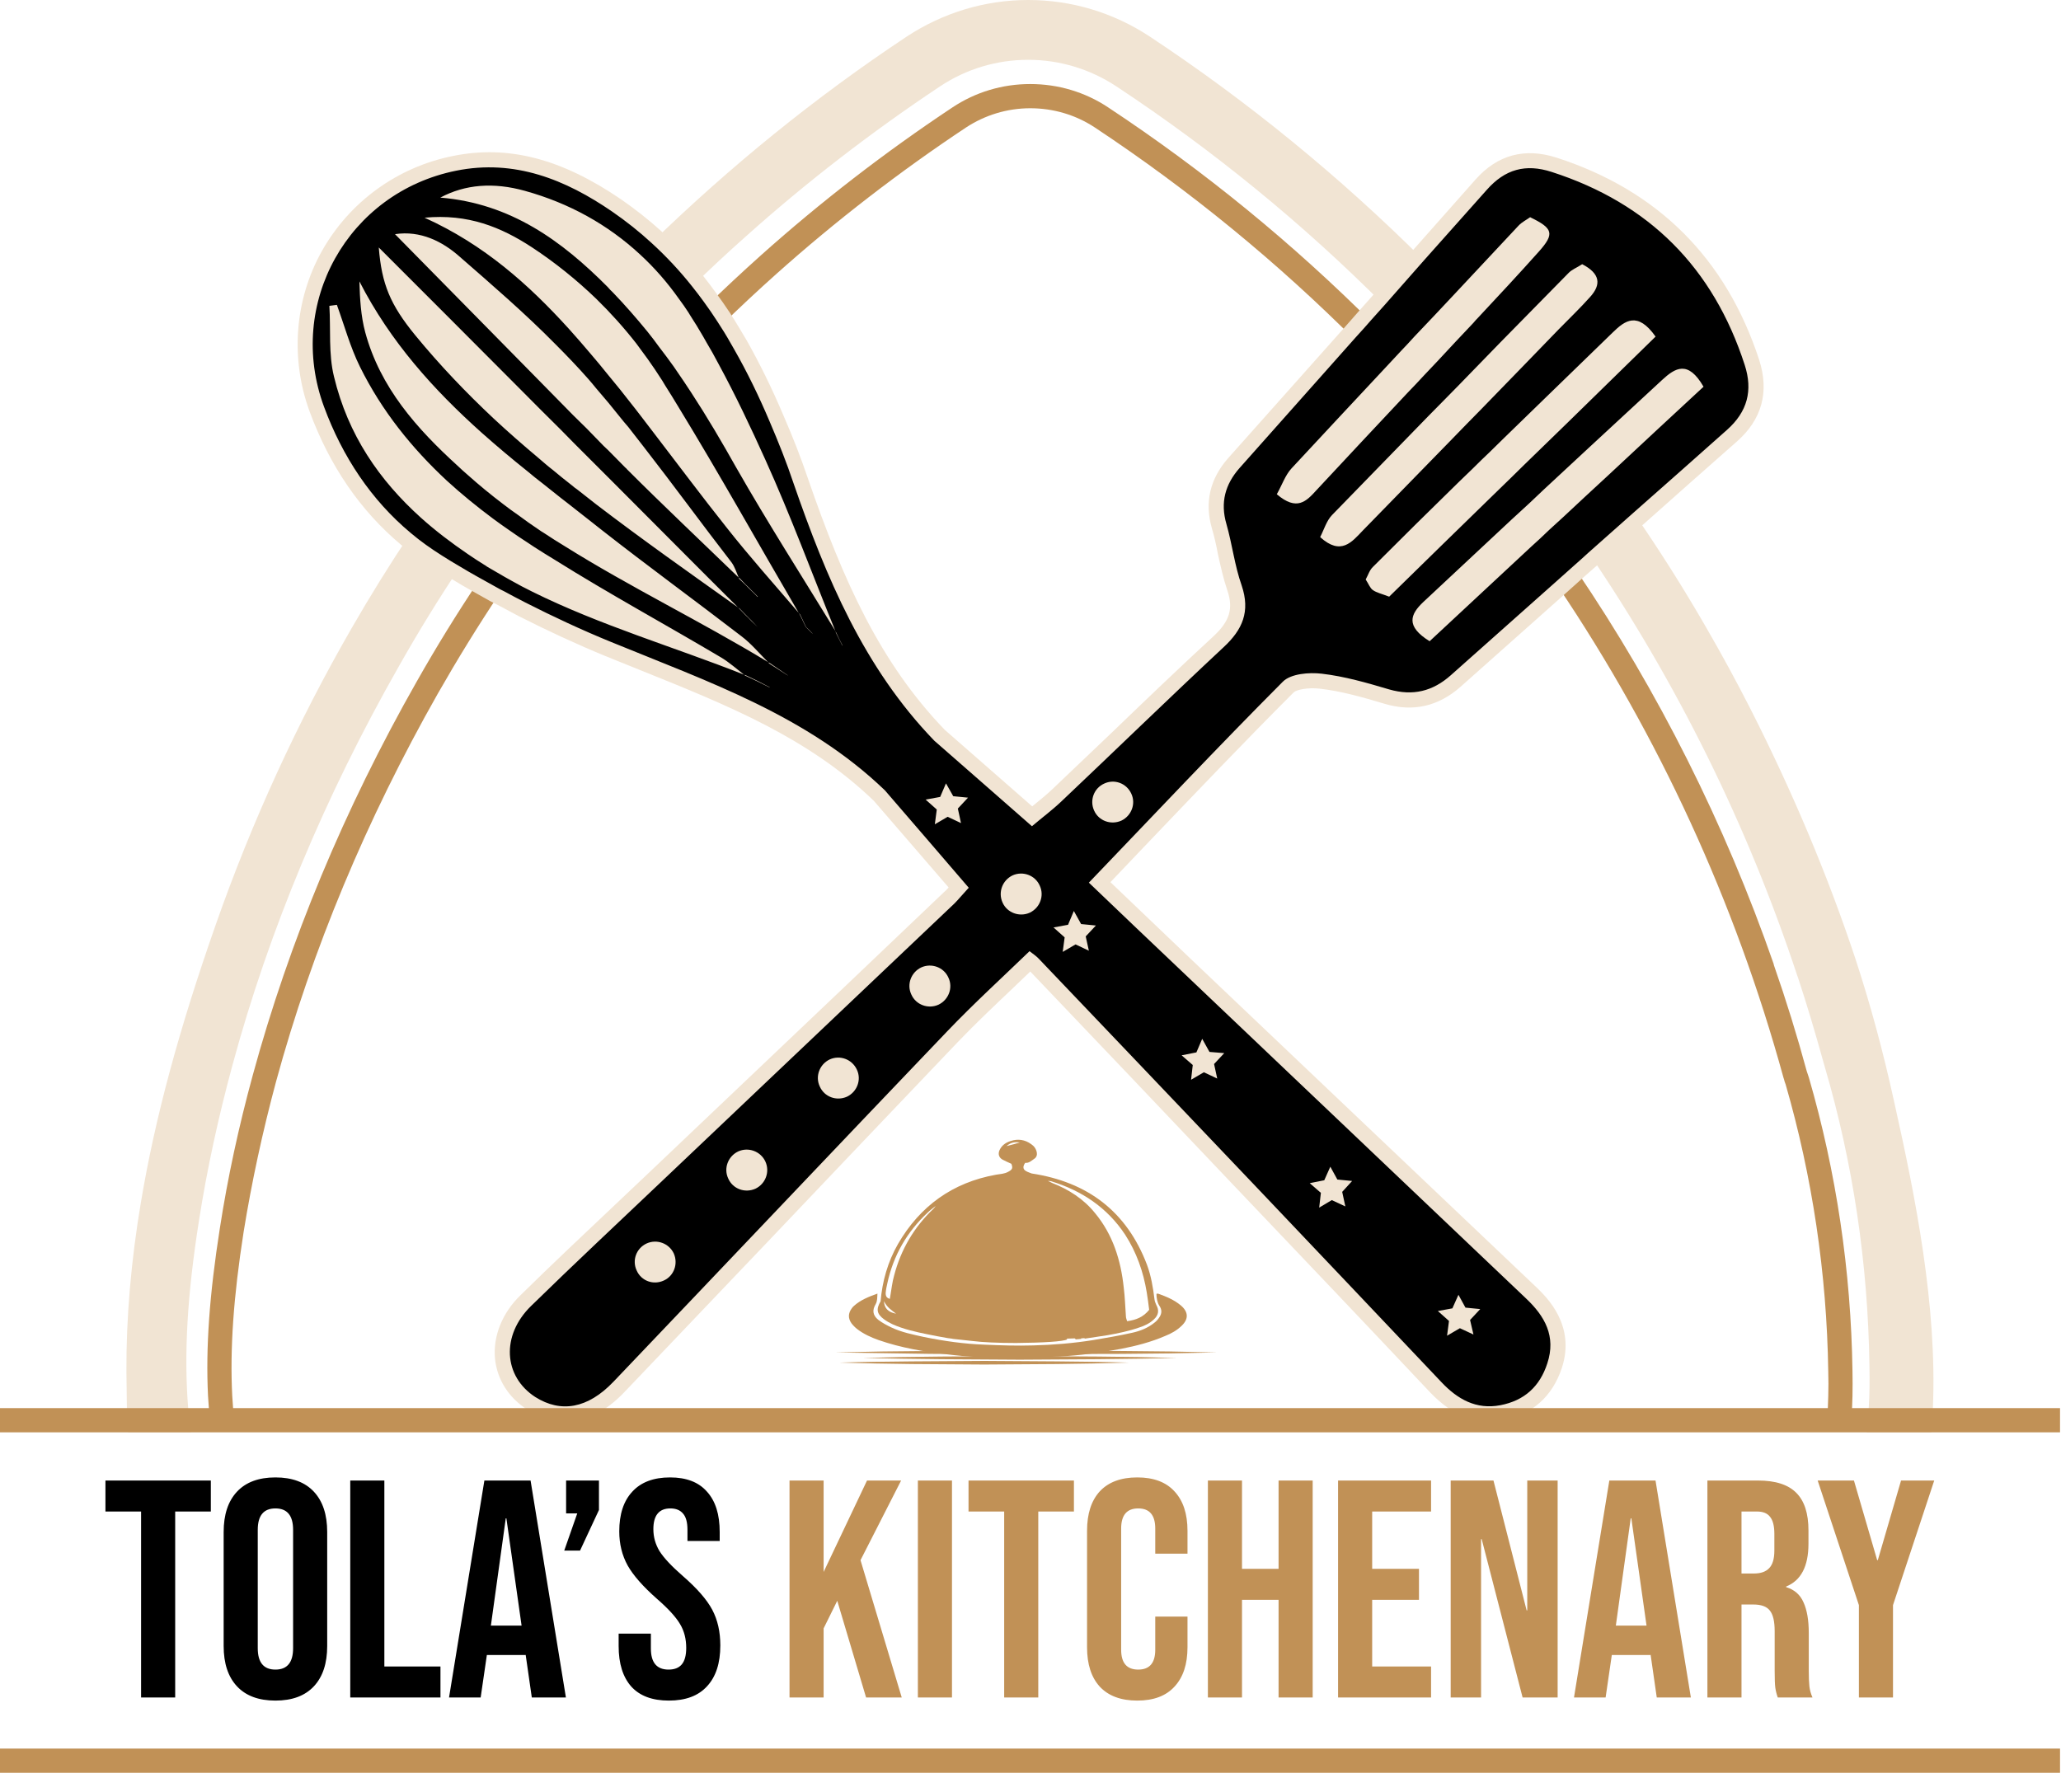
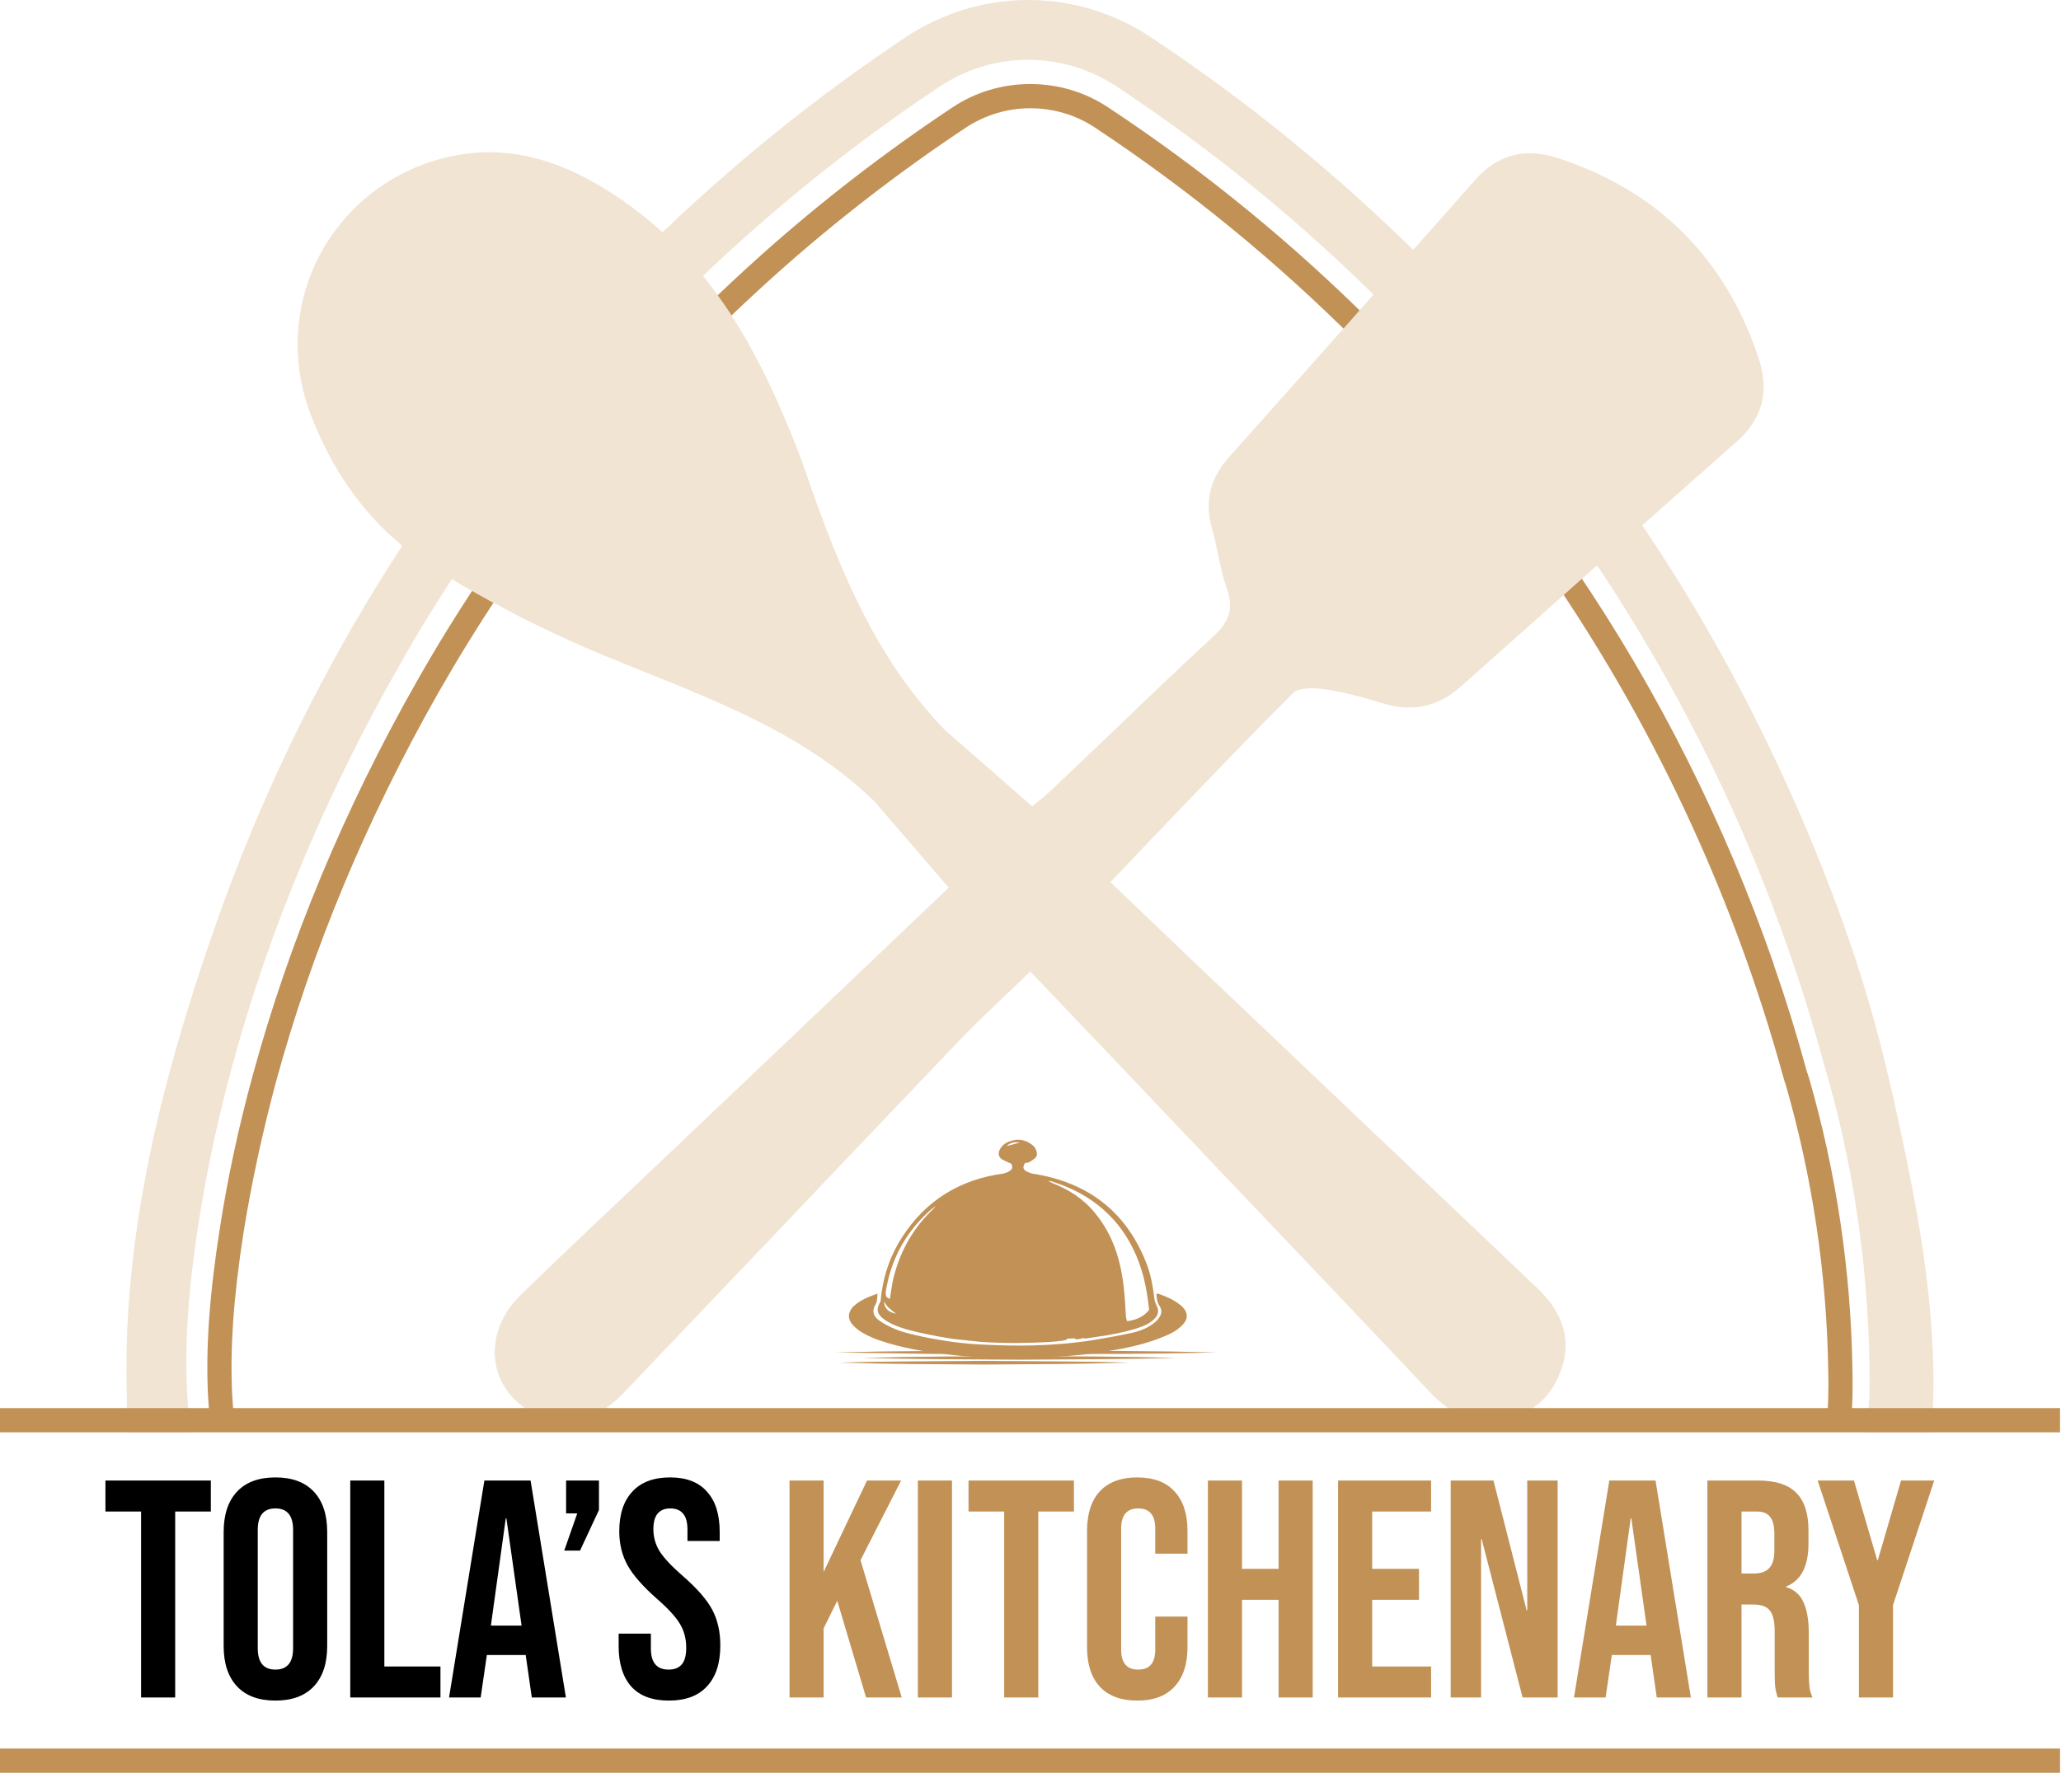
<svg xmlns="http://www.w3.org/2000/svg" fill="none" viewBox="0 0 851 740" height="740" width="851">
  <path fill="url(#paint0_linear_1977_747)" d="M58.256 624.2H43.536V611.4H87.056V624.2H72.336V701H58.256V624.2ZM113.725 702.28C106.813 702.28 101.522 700.317 97.853 696.392C94.184 692.467 92.349 686.92 92.349 679.752V632.648C92.349 625.48 94.184 619.933 97.853 616.008C101.522 612.083 106.813 610.12 113.725 610.12C120.637 610.12 125.928 612.083 129.597 616.008C133.266 619.933 135.101 625.48 135.101 632.648V679.752C135.101 686.92 133.266 692.467 129.597 696.392C125.928 700.317 120.637 702.28 113.725 702.28ZM113.725 689.48C118.589 689.48 121.021 686.536 121.021 680.648V631.752C121.021 625.864 118.589 622.92 113.725 622.92C108.861 622.92 106.429 625.864 106.429 631.752V680.648C106.429 686.536 108.861 689.48 113.725 689.48ZM144.623 611.4H158.703V688.2H181.871V701H144.623V611.4ZM200.003 611.4H219.075L233.667 701H219.587L217.027 683.208V683.464H201.027L198.467 701H185.411L200.003 611.4ZM215.363 671.304L209.091 627.016H208.835L202.691 671.304H215.363ZM238.356 624.968H233.748V611.4H247.316V623.56L239.508 640.328H232.98L238.356 624.968ZM276.177 702.28C269.35 702.28 264.188 700.36 260.689 696.52C257.19 692.595 255.441 687.005 255.441 679.752V674.632H268.753V680.776C268.753 686.579 271.185 689.48 276.049 689.48C278.438 689.48 280.23 688.797 281.425 687.432C282.705 685.981 283.345 683.677 283.345 680.52C283.345 676.765 282.492 673.48 280.785 670.664C279.078 667.763 275.921 664.307 271.313 660.296C265.51 655.176 261.457 650.568 259.153 646.472C256.849 642.291 255.697 637.597 255.697 632.392C255.697 625.309 257.489 619.848 261.073 616.008C264.657 612.083 269.862 610.12 276.689 610.12C283.43 610.12 288.508 612.083 291.921 616.008C295.42 619.848 297.169 625.395 297.169 632.648V636.36H283.857V631.752C283.857 628.68 283.26 626.461 282.065 625.096C280.87 623.645 279.121 622.92 276.817 622.92C272.124 622.92 269.777 625.779 269.777 631.496C269.777 634.739 270.63 637.768 272.337 640.584C274.129 643.4 277.329 646.813 281.937 650.824C287.825 655.944 291.878 660.595 294.097 664.776C296.316 668.957 297.425 673.864 297.425 679.496C297.425 686.835 295.59 692.467 291.921 696.392C288.337 700.317 283.089 702.28 276.177 702.28ZM325.998 611.4H340.078V649.16L357.998 611.4H372.078L355.31 644.296L372.334 701H357.614L345.71 661.064L340.078 672.456V701H325.998V611.4ZM378.998 611.4H393.078V701H378.998V611.4ZM414.631 624.2H399.911V611.4H443.431V624.2H428.711V701H414.631V624.2ZM469.588 702.28C462.847 702.28 457.684 700.36 454.1 696.52C450.601 692.68 448.852 687.261 448.852 680.264V632.136C448.852 625.139 450.601 619.72 454.1 615.88C457.684 612.04 462.847 610.12 469.588 610.12C476.329 610.12 481.449 612.04 484.948 615.88C488.532 619.72 490.324 625.139 490.324 632.136V641.608H477.012V631.24C477.012 625.693 474.665 622.92 469.972 622.92C465.279 622.92 462.932 625.693 462.932 631.24V681.288C462.932 686.749 465.279 689.48 469.972 689.48C474.665 689.48 477.012 686.749 477.012 681.288V667.592H490.324V680.264C490.324 687.261 488.532 692.68 484.948 696.52C481.449 700.36 476.329 702.28 469.588 702.28ZM498.748 611.4H512.828V647.88H527.932V611.4H542.012V701H527.932V660.68H512.828V701H498.748V611.4ZM552.498 611.4H590.898V624.2H566.578V647.88H585.906V660.68H566.578V688.2H590.898V701H552.498V611.4ZM598.998 611.4H616.662L630.358 665.032H630.614V611.4H643.158V701H628.694L611.798 635.592H611.542V701H598.998V611.4ZM664.503 611.4H683.575L698.167 701H684.087L681.527 683.208V683.464H665.527L662.967 701H649.911L664.503 611.4ZM679.863 671.304L673.591 627.016H673.335L667.191 671.304H679.863ZM704.998 611.4H725.862C733.115 611.4 738.406 613.107 741.734 616.52C745.062 619.848 746.726 625.011 746.726 632.008V637.512C746.726 646.813 743.654 652.701 737.51 655.176V655.432C740.923 656.456 743.313 658.547 744.678 661.704C746.129 664.861 746.854 669.085 746.854 674.376V690.12C746.854 692.68 746.939 694.771 747.11 696.392C747.281 697.928 747.707 699.464 748.39 701H734.054C733.542 699.549 733.201 698.184 733.03 696.904C732.859 695.624 732.774 693.32 732.774 689.992V673.608C732.774 669.512 732.091 666.653 730.726 665.032C729.446 663.411 727.185 662.6 723.942 662.6H719.078V701H704.998V611.4ZM724.198 649.8C727.014 649.8 729.105 649.075 730.47 647.624C731.921 646.173 732.646 643.741 732.646 640.328V633.416C732.646 630.173 732.049 627.827 730.854 626.376C729.745 624.925 727.953 624.2 725.478 624.2H719.078V649.8H724.198ZM767.551 662.856L750.527 611.4H765.503L775.103 644.296H775.359L784.959 611.4H798.655L781.631 662.856V701H767.551V662.856Z" />
  <path fill="#F1E4D3" d="M782.201 455.4C777.501 433.9 772.201 414.5 766.101 395.9C754.701 361.5 740.101 326.9 722.901 293C717.001 281.4 710.801 270 704.301 258.8C695.034 242.733 685.101 227.033 674.501 211.7C671.034 206.633 667.501 201.6 663.901 196.6C661.167 192.867 658.401 189.133 655.601 185.4C652.901 181.8 650.201 178.2 647.301 174.6C644.501 171 641.634 167.4 638.701 163.8C635.434 159.733 632.068 155.7 628.601 151.7C625.668 148.233 622.701 144.8 619.701 141.4C616.701 137.933 613.634 134.533 610.501 131.2C607.401 127.8 604.301 124.4 601.101 121.1C596.801 116.5 592.401 112 588.001 107.6C553.401 73.1 515.301 41.9 474.601 15C459.701 5.2 442.401 0 424.601 0H424.501C406.601 0 389.301 5.3 374.401 15.1C336.701 40.1 301.501 68.7 269.001 100.3C267.401 101.833 265.801 103.4 264.201 105C259.701 109.4 255.301 113.9 250.901 118.5C249.367 120.1 247.801 121.733 246.201 123.4C242.401 127.533 238.634 131.667 234.901 135.8C232.967 137.867 231.101 139.967 229.301 142.1C225.901 145.967 222.567 149.867 219.301 153.8C217.501 155.867 215.767 157.933 214.101 160C210.601 164.2 207.201 168.5 203.801 172.8C202.201 174.8 200.634 176.8 199.101 178.8C195.634 183.267 192.267 187.767 189.001 192.3C187.467 194.367 185.967 196.433 184.501 198.5C180.834 203.5 177.267 208.6 173.801 213.8C172.334 215.867 170.934 217.967 169.601 220.1C161.001 232.967 152.868 246.067 145.201 259.4C122.901 298.1 104.001 339.3 89.101 381.8C73.801 425.4 64.001 461.8 58.201 496.4C54.101 520.7 52.101 544.2 52.201 566.3C52.301 571.3 52.301 576.4 52.401 581.5C52.468 583.167 52.534 584.833 52.601 586.5C52.667 588.167 52.767 589.833 52.901 591.5H78.801C78.668 590.9 78.567 590.267 78.501 589.6C78.368 588.6 78.267 587.567 78.201 586.5C78.001 584.9 77.834 583.233 77.701 581.5C75.901 559.2 77.301 534.8 82.201 503.8C85.501 482.7 90.201 461.2 96.001 439.8C111.101 384.1 134.201 328.8 164.501 275.5C172.501 261.3 181.001 247.467 190.001 234C191.067 232.267 192.167 230.567 193.301 228.9C196.701 223.967 200.134 219.067 203.601 214.2C205.001 212.2 206.434 210.2 207.901 208.2C211.167 203.667 214.501 199.167 217.901 194.7C219.367 192.833 220.834 190.967 222.301 189.1C225.301 185.167 228.401 181.3 231.601 177.5C233.267 175.433 234.934 173.4 236.601 171.4C239.734 167.6 242.901 163.9 246.101 160.3C247.767 158.367 249.401 156.467 251.001 154.6C254.867 150.267 258.768 146 262.701 141.8C264.301 140.2 265.801 138.5 267.401 136.9C271.667 132.367 276.034 127.9 280.501 123.5C282.234 121.767 284.001 120.033 285.801 118.3C293.001 111.233 300.401 104.333 308.001 97.6C333.001 75.2 360.001 54.4 388.101 35.7C398.901 28.5 411.501 24.7 424.501 24.7H424.601C437.501 24.7 450.101 28.5 461.001 35.7C501.101 62.2 538.101 92.5 571.601 126.1C575.868 130.367 580.068 134.667 584.201 139C587.401 142.4 590.534 145.8 593.601 149.2C596.601 152.467 599.567 155.767 602.501 159.1C605.501 162.5 608.467 165.933 611.401 169.4C614.667 173.267 617.867 177.167 621.001 181.1C623.934 184.7 626.801 188.3 629.601 191.9C632.268 195.367 634.901 198.833 637.501 202.3C640.234 205.967 642.968 209.7 645.701 213.5C649.168 218.367 652.567 223.267 655.901 228.2C692.401 281.9 721.501 340.6 742.101 402.9C742.168 403.167 742.267 403.433 742.401 403.7C746.101 414.9 749.501 426.4 752.701 437.9L753.101 439.3C753.234 439.767 753.367 440.233 753.501 440.7C765.101 480.3 771.301 521.8 771.901 564C772.001 569.9 772.001 575.8 771.601 581.5C771.534 583.233 771.434 584.9 771.301 586.5C771.168 588.233 771.001 589.9 770.801 591.5H797.401C797.601 589.9 797.767 588.233 797.901 586.5C798.001 585.3 798.101 583.9 798.101 582.6C798.101 582.267 798.101 581.9 798.101 581.5C799.901 539.2 790.901 494.3 782.201 455.4Z" />
  <path fill="#C19156" d="M746.899 445.003L745.999 442.303C741.999 427.57 737.499 413.036 732.499 398.703C732.432 398.436 732.366 398.17 732.299 397.903C712.199 340.203 684.799 285.603 650.899 235.603C647.566 230.67 644.166 225.803 640.699 221.003C638.032 217.203 635.333 213.47 632.599 209.803C629.999 206.336 627.399 202.903 624.799 199.503C621.999 195.903 619.132 192.303 616.199 188.703C613.066 184.77 609.899 180.903 606.699 177.103C603.799 173.603 600.799 170.203 597.799 166.803C594.999 163.503 592.099 160.203 589.099 157.003C586.032 153.603 582.899 150.236 579.699 146.903C575.632 142.57 571.499 138.27 567.299 134.003C533.999 100.703 497.299 70.603 457.499 44.303C447.999 38.003 436.899 34.703 425.399 34.703C413.899 34.703 402.799 38.003 393.199 44.403C365.499 62.803 338.799 83.403 313.999 105.603C306.332 112.47 298.799 119.503 291.399 126.703C290.199 127.836 289.032 128.97 287.899 130.103C287.166 130.836 286.466 131.536 285.799 132.203C284.466 133.536 283.166 134.87 281.899 136.203C278.899 139.203 275.966 142.236 273.099 145.303C272.032 146.37 270.999 147.47 269.999 148.603C269.399 149.203 268.832 149.77 268.299 150.303C267.099 151.57 265.932 152.836 264.799 154.103C262.132 157.036 259.499 159.97 256.899 162.903C255.966 163.97 255.066 165.003 254.199 166.003C253.466 166.803 252.766 167.603 252.099 168.403C251.232 169.403 250.366 170.37 249.499 171.303C247.299 173.903 245.132 176.47 242.999 179.003C242.499 179.703 241.899 180.403 241.399 181.003C240.199 182.403 239.032 183.803 237.899 185.203C237.366 185.87 236.832 186.536 236.299 187.203C233.899 190.203 231.499 193.203 229.099 196.203C228.899 196.503 228.599 196.803 228.399 197.103C227.199 198.636 226.032 200.17 224.899 201.703C224.699 201.97 224.499 202.236 224.299 202.503C221.166 206.636 218.066 210.803 214.999 215.003C214.932 215.003 214.899 215.036 214.899 215.103C213.499 217.036 212.132 218.936 210.799 220.803C210.799 220.803 210.766 220.836 210.699 220.903C207.432 225.436 204.266 230.036 201.199 234.703C200.999 234.903 200.899 235.103 200.699 235.303C199.899 236.603 198.999 237.903 198.199 239.103C197.999 239.403 197.799 239.703 197.599 240.003C188.599 253.47 180.099 267.27 172.099 281.403C142.099 334.203 119.399 388.903 104.399 443.903C98.599 465.103 93.999 486.403 90.799 507.103C86.499 534.503 84.899 556.503 85.899 576.503C86.099 579.903 86.366 583.236 86.699 586.503H96.699C96.366 583.236 96.099 579.903 95.899 576.503C94.899 557.103 96.399 535.603 100.599 508.703C103.899 488.303 108.399 467.403 113.999 446.603C128.799 392.303 151.299 338.403 180.799 286.403C188.899 272.203 197.399 258.403 206.399 244.903C206.599 244.503 206.799 244.203 207.099 243.803C207.799 242.703 208.599 241.503 209.299 240.403C209.599 240.103 209.799 239.703 210.099 239.403C213.032 235.07 216.032 230.77 219.099 226.503C219.099 226.403 219.199 226.303 219.199 226.203C220.599 224.403 221.899 222.503 223.199 220.703C223.199 220.636 223.232 220.57 223.299 220.503C226.166 216.57 229.132 212.636 232.199 208.703C232.332 208.436 232.499 208.17 232.699 207.903C233.899 206.37 235.099 204.836 236.299 203.303C236.499 203.036 236.699 202.77 236.899 202.503C239.099 199.803 241.199 197.003 243.399 194.303C243.932 193.636 244.466 192.97 244.999 192.303C246.132 190.903 247.299 189.536 248.499 188.203C248.966 187.536 249.499 186.87 250.099 186.203C251.966 183.936 253.866 181.67 255.799 179.403C256.666 178.336 257.566 177.303 258.499 176.303C259.099 175.503 259.799 174.803 260.399 174.103C261.332 173.036 262.266 171.97 263.199 170.903C265.532 168.236 267.899 165.57 270.299 162.903C271.566 161.57 272.799 160.236 273.999 158.903C274.599 158.303 275.166 157.703 275.699 157.103C276.832 155.903 277.966 154.703 279.099 153.503C281.699 150.703 284.332 147.97 286.999 145.303C288.399 143.836 289.799 142.403 291.199 141.003C291.866 140.336 292.532 139.67 293.199 139.003C294.532 137.67 295.866 136.336 297.199 135.003C304.799 127.536 312.632 120.203 320.699 113.003C345.099 91.203 371.399 70.903 398.799 52.703C406.699 47.503 415.899 44.703 425.399 44.703C434.899 44.703 444.099 47.403 451.999 52.603C491.399 78.703 527.699 108.503 560.599 141.503C564.732 145.703 568.832 149.936 572.899 154.203C576.032 157.536 579.166 160.903 582.299 164.303C585.166 167.503 587.999 170.736 590.799 174.003C593.799 177.403 596.766 180.836 599.699 184.303C602.832 188.103 605.932 191.903 608.999 195.703C611.932 199.303 614.799 202.936 617.599 206.603C620.199 209.936 622.732 213.27 625.199 216.603C627.932 220.336 630.632 224.07 633.299 227.803C636.799 232.603 640.099 237.403 643.399 242.303C684.799 303.803 716.399 372.203 736.399 445.003C736.599 445.503 736.699 446.003 736.899 446.703L737.299 447.803C748.299 485.903 754.299 525.803 754.899 566.403C754.999 569.803 754.999 573.203 754.899 576.503C754.799 579.903 754.699 583.303 754.399 586.503H764.399C764.666 583.236 764.832 579.903 764.899 576.503C764.966 573.103 764.966 569.67 764.899 566.203C764.299 524.803 758.199 484.003 746.899 445.003Z" />
  <path fill="#F1E4D3" d="M726.401 148.699C712.701 106.699 684.501 78.599 642.701 65.099C629.601 60.899 618.301 63.899 609.201 74.199C601.201 83.199 593.234 92.199 585.301 101.199L561.701 127.799C559.501 130.266 557.301 132.766 555.101 135.299C539.101 153.233 523.134 171.166 507.201 189.099C499.601 197.699 497.301 207.399 500.401 218.199C501.401 221.599 502.201 225.099 502.901 228.899C504.001 233.799 505.101 238.899 506.801 243.899C509.301 251.299 507.801 256.499 501.001 262.799C486.801 275.899 472.601 289.499 458.901 302.699C450.567 310.633 442.234 318.566 433.901 326.499C431.501 328.699 428.901 330.799 426.201 332.999L390.101 301.399C363.401 273.699 348.201 239.899 333.601 197.599C330.801 189.299 327.501 180.799 323.501 171.599C318.601 159.999 313.601 149.999 308.501 140.899C306.501 137.499 304.701 134.499 303.101 131.899C302.701 131.299 302.334 130.733 302.001 130.199L301.601 129.499C299.501 126.299 297.501 123.499 295.601 120.899C294.101 118.799 292.501 116.699 290.701 114.399C285.401 107.699 279.501 101.399 273.201 95.599C267.901 90.799 262.201 86.299 256.401 82.299C231.801 65.499 209.801 59.799 187.101 64.399C164.001 68.999 144.301 83.399 132.901 103.699C121.601 123.899 119.801 148.199 127.901 170.099C136.201 192.499 148.801 210.899 165.501 224.899C169.801 228.499 174.401 231.799 179.301 234.799C181.767 236.333 184.267 237.833 186.801 239.299C189.101 240.699 191.301 241.999 193.601 243.299C196.534 244.966 199.501 246.633 202.501 248.299C203.367 248.766 204.234 249.199 205.101 249.599C208.034 251.199 211.034 252.799 214.101 254.399C225.901 260.399 238.001 265.999 249.901 270.899C254.901 272.899 259.934 274.932 265.001 276.999C300.301 291.199 333.701 304.599 360.801 330.699C367.334 338.232 373.867 345.799 380.401 353.399L391.701 366.499C391.001 367.299 390.401 367.899 389.701 368.499C362.301 394.632 334.867 420.732 307.401 446.799L269.301 482.999C264.234 487.799 259.201 492.566 254.201 497.299C241.301 509.499 227.901 522.099 215.001 534.799C207.301 542.199 203.501 551.899 204.401 561.199C205.301 569.699 210.001 577.199 217.701 582.099C222.801 585.399 228.101 587.099 233.401 587.099C241.801 587.099 250.101 582.999 257.801 574.899C277.534 554.233 297.234 533.566 316.901 512.899C342.701 485.699 369.401 457.699 395.701 430.099C402.901 422.599 410.301 415.599 418.201 408.099C420.601 405.833 423.001 403.532 425.401 401.199C453.401 430.499 481.301 459.899 509.201 489.299L513.201 493.499C539.101 520.699 564.901 547.799 590.601 575.099C599.901 584.799 609.701 588.499 620.701 586.399C632.601 584.199 641.001 576.699 644.901 564.899C650.701 547.199 638.501 535.599 634.501 531.699C603.167 501.899 571.834 472.133 540.501 442.399L492.301 396.599C481.201 385.999 470.101 375.399 458.501 364.299C463.167 359.432 467.767 354.599 472.301 349.799C493.501 327.599 513.501 306.599 534.201 285.899C535.201 284.899 539.901 283.799 545.001 284.399C553.601 285.399 561.901 287.699 571.901 290.699C583.501 294.099 594.001 291.699 603.201 283.499C617.734 270.566 632.234 257.666 646.701 244.799L654.401 237.899C656.334 236.233 658.234 234.566 660.101 232.899C666.301 227.433 672.501 221.933 678.701 216.399C691.501 204.999 704.334 193.633 717.201 182.299C727.501 173.199 730.601 161.899 726.401 148.699Z" />
-   <path fill="black" d="M713 177.602C700.2 189.002 687.367 200.369 674.5 211.702C668.3 217.235 662.1 222.735 655.9 228.202C654 230.002 652 231.702 650 233.502C647.533 235.702 645.033 237.935 642.5 240.202C628.033 253.069 613.567 265.935 599.1 278.802C591.6 285.502 583.4 287.502 573.6 284.702C564.5 282.002 555.2 279.302 545.7 278.202C540.5 277.602 533 278.202 529.7 281.502C503 308.302 477.1 335.802 449.6 364.502C462.9 377.202 475.4 389.202 488 401.102C535.4 446.202 582.8 491.202 630.2 536.302C637.8 543.502 642.6 551.802 638.9 563.002C635.8 572.602 629.4 578.402 619.5 580.302C609.5 582.202 601.8 577.802 595.2 570.802C569.4 543.502 543.6 516.402 517.8 489.202C488.2 458.102 458.6 427.002 429 396.002C427.9 394.802 426.5 393.902 425.1 392.802C413.6 403.902 402 414.502 391.2 425.802C345.1 474.002 299.3 522.402 253.3 570.602C242.7 581.702 231.6 583.602 221 576.902C207.9 568.402 206.8 551.502 219.3 539.302C237.2 521.802 255.5 504.702 273.6 487.502C313.733 449.369 353.9 411.235 394.1 373.102C395.8 371.402 397.4 369.402 400 366.602C388.4 353.102 376.9 339.702 365.4 326.402C333.3 295.502 292.3 281.502 252.3 265.102C240.3 260.202 228.5 254.702 216.9 248.802C213.9 247.269 210.934 245.702 208 244.102C207.134 243.702 206.3 243.269 205.5 242.802C202.567 241.202 199.634 239.569 196.7 237.902C194.434 236.635 192.2 235.335 190 234.002C187.467 232.535 185 231.035 182.6 229.502C178 226.602 173.6 223.502 169.6 220.102C153.3 206.502 141.4 188.602 133.8 168.002C118 125.402 143.7 79.502 188.3 70.502C212.5 65.602 233.6 74.202 252.8 87.402C258.6 91.402 264 95.702 269 100.302C275.134 105.902 280.733 111.902 285.8 118.302C287.4 120.302 289 122.402 290.6 124.602C292.6 127.335 294.5 130.102 296.3 132.902C296.767 133.635 297.234 134.369 297.7 135.102C299.6 138.002 301.3 141.002 303 144.002C308.5 153.602 313.4 163.702 317.8 174.102C321.4 182.502 324.8 191.002 327.7 199.702C341.1 238.402 356.7 275.802 385.8 305.902C398.9 317.402 412 328.802 426.1 341.202C430.1 337.802 434.4 334.602 438.2 331.002C460.6 309.802 482.7 288.302 505.2 267.302C513.1 260.002 516.3 252.502 512.7 241.802C509.8 233.602 508.8 224.802 506.4 216.402C503.8 207.502 505.9 200.002 511.8 193.302C527.8 175.302 543.767 157.335 559.7 139.402C561.967 136.935 564.2 134.435 566.4 131.902C568.133 129.969 569.867 128.035 571.6 126.102C577.067 119.902 582.5 113.735 587.9 107.602C596.567 97.869 605.233 88.135 613.9 78.402C621.4 69.902 629.9 67.502 640.7 71.002C681 84.002 707.4 110.602 720.4 150.702C723.8 161.202 721.6 170.002 713 177.602ZM163.1 96.702C181.9 115.802 200.6 134.802 219.3 153.802C225.1 159.669 230.867 165.535 236.6 171.402C238.467 173.202 240.334 175.035 242.2 176.902C244.534 179.302 246.867 181.702 249.2 184.102C249.867 184.702 250.534 185.335 251.2 186.002C253.6 188.402 255.9 190.802 258.3 193.202C258.5 193.302 258.7 193.502 258.8 193.702C274 208.902 289.6 223.602 305 238.502C305.067 238.635 305.134 238.802 305.2 239.002C306.067 239.802 306.933 240.635 307.8 241.502C308.6 242.302 309.5 243.202 310.3 244.002C311.167 244.802 312 245.635 312.8 246.502L312.9 246.402C312.1 245.502 311.2 244.702 310.4 243.902C309.6 243.035 308.767 242.202 307.9 241.402C307.033 240.535 306.2 239.669 305.4 238.802C305.267 238.735 305.134 238.635 305 238.502C304.1 236.402 303.4 234.102 302.1 232.302C289.8 216.402 278 200.202 265.7 184.402C263.567 181.669 261.467 178.969 259.4 176.302C258.8 175.569 258.2 174.869 257.6 174.202C255.467 171.535 253.334 168.902 251.2 166.302C249.534 164.302 247.833 162.302 246.1 160.302C245.1 159.002 244 157.802 243 156.602C238.6 151.602 234 146.802 229.3 142.102C216.8 129.402 203.2 117.702 189.8 106.002C182.7 99.702 173.6 95.102 163.1 96.702ZM156.4 102.202C157.6 117.302 161.1 125.802 171.5 138.502C181.6 150.802 192.4 162.102 203.8 172.802C209.8 178.402 216 183.802 222.3 189.102C224.3 190.802 226.2 192.502 228.3 194.102C230.833 196.235 233.433 198.335 236.1 200.402C236.767 201.002 237.5 201.569 238.3 202.102C240.9 204.169 243.534 206.235 246.2 208.302C265.3 222.902 285 236.802 304.7 250.802C304.9 251.002 305.1 251.202 305.3 251.402C306.1 252.269 306.933 253.135 307.8 254.002C308.667 254.802 309.5 255.635 310.3 256.502C311.1 257.302 312 258.102 312.8 258.902C312 258.035 311.2 257.202 310.4 256.402C309.533 255.535 308.7 254.702 307.9 253.902C307.033 253.035 306.2 252.169 305.4 251.302C305.1 251.102 304.9 251.002 304.7 250.802C287.5 233.702 270.5 216.502 253.3 199.302C250.9 196.902 248.534 194.535 246.2 192.202L244.2 190.202C241.8 187.802 239.433 185.435 237.1 183.102C235.233 181.235 233.4 179.369 231.6 177.502C225.733 171.702 219.9 165.869 214.1 160.002C195.1 140.902 175.9 121.702 156.4 102.202ZM317.8 283.802C316.2 283.002 314.6 282.169 313 281.302C311.267 280.502 309.533 279.669 307.8 278.802C307.6 278.802 307.4 278.702 307.2 278.602C304.1 276.202 301.2 273.602 297.9 271.602C275 258.002 251.6 245.302 229.1 231.202C226.233 229.469 223.4 227.702 220.6 225.902C219.8 225.369 219 224.835 218.2 224.302C215.4 222.502 212.633 220.635 209.9 218.702C207.767 217.235 205.667 215.735 203.6 214.202C196.9 209.202 190.5 204.002 184.5 198.502C170.1 185.102 157.7 169.802 148.6 151.402C144.6 143.302 142.2 134.402 139.1 125.902C138.1 126.035 137.067 126.169 136 126.302C136.6 136.002 135.6 146.202 137.9 155.502C143.7 179.702 156.7 198.402 173.8 213.802C179.8 219.202 186.4 224.202 193.3 228.902C195.433 230.369 197.633 231.802 199.9 233.202C200.3 233.402 200.7 233.702 201.1 234.002C203.567 235.469 206.034 236.902 208.5 238.302C209.3 238.769 210.134 239.235 211 239.702C213.934 241.369 216.9 242.935 219.9 244.402C248 258.302 278.1 267.102 307.2 278.602C307.334 278.735 307.5 278.869 307.7 279.002C309.434 279.802 311.133 280.602 312.8 281.402C314.467 282.269 316.133 283.102 317.8 283.902V283.802ZM325.3 278.902C322.767 277.169 320.267 275.469 317.8 273.802C317.533 273.735 317.3 273.602 317.1 273.402C313.5 269.802 310.2 265.802 306.1 262.702C287 248.002 267.5 233.802 248.5 218.902L241.9 213.702C239.3 211.635 236.667 209.569 234 207.502C233.3 207.002 232.6 206.402 231.8 205.802C229.2 203.735 226.6 201.669 224 199.602C221.9 198.002 219.9 196.402 217.9 194.702C211.5 189.602 205.2 184.302 199 178.802C179.1 161.002 161.2 141.202 148.4 116.202C148.6 123.402 149 130.502 150.8 137.202C157 160.102 172.1 177.002 188.9 192.302C190.3 193.635 191.7 194.902 193.1 196.102C197.9 200.402 202.8 204.402 207.8 208.202C209.867 209.802 211.967 211.335 214.1 212.802C216.767 214.802 219.5 216.735 222.3 218.602C223.033 219.135 223.8 219.635 224.6 220.102C227.4 221.969 230.233 223.769 233.1 225.502C260.4 242.602 289.6 256.702 317.1 273.402C317.3 273.602 317.467 273.802 317.6 274.002C320.133 275.602 322.667 277.235 325.2 278.902H325.3ZM335.6 261.802L335.3 261.402C334.5 260.535 333.667 259.702 332.8 258.902C332 257.169 331.2 255.469 330.4 253.802C330.2 253.602 330 253.369 329.8 253.102C313.2 224.702 297.2 196.002 280.1 168.002C278.3 165.002 276.467 162.035 274.6 159.102C274.2 158.435 273.8 157.769 273.4 157.102C273.333 156.969 273.267 156.869 273.2 156.802C271.334 153.869 269.4 151.002 267.4 148.202C265.867 146.069 264.3 143.935 262.7 141.802C257.634 135.335 252.134 129.202 246.2 123.402C238.1 115.602 229.2 108.402 219.6 102.102C206.9 93.802 193.3 88.202 175.3 89.902C199.9 101.002 218.4 117.602 234.9 135.802C237.9 139.135 240.834 142.502 243.7 145.902C246.167 148.769 248.6 151.702 251 154.702C252.667 156.702 254.334 158.735 256 160.802C258.134 163.469 260.233 166.135 262.3 168.802C262.833 169.535 263.4 170.269 264 171.002C266.067 173.669 268.134 176.369 270.2 179.102C280.1 192.002 289.8 205.002 299.9 217.702C309.5 229.902 319.8 241.402 329.8 253.102C329.933 253.369 330.1 253.635 330.3 253.902C331.1 255.569 331.9 257.235 332.7 258.902C333.567 259.769 334.433 260.635 335.3 261.502L335.6 261.802ZM348 266.702L347.8 266.402C346.933 264.735 346.1 263.035 345.3 261.302C345.2 261.102 345 260.802 344.9 260.502C335.3 236.902 326.5 213.002 316 189.802C310 176.502 303.7 163.202 296.7 150.302C295.1 147.235 293.4 144.202 291.6 141.202L290.3 138.902C288.567 135.902 286.767 132.969 284.9 130.102C284.7 129.769 284.5 129.435 284.3 129.102C283.1 127.235 281.8 125.369 280.4 123.502C275.6 116.702 270.2 110.502 264.2 105.002C251 92.802 235.1 83.902 216.7 78.802C203.8 75.202 192.1 76.102 181.8 81.602C210.9 84.002 232 99.502 250.9 118.502C251.6 119.302 252.3 120.102 253.1 120.802C258.1 126.002 262.8 131.402 267.3 136.902C268.967 138.969 270.567 141.069 272.1 143.202C274.167 145.869 276.2 148.602 278.2 151.402C278.7 152.102 279.2 152.902 279.7 153.602C281.634 156.402 283.533 159.235 285.4 162.102C292 172.202 298.1 182.602 304 193.102C317 215.902 331.2 238.102 344.9 260.502C345 260.802 345.1 261.102 345.2 261.402C346.067 263.069 346.9 264.735 347.7 266.402L348 266.702ZM395.5 333.902L399.7 329.402L393.6 328.802L390.6 323.502L388.2 329.102L382.2 330.202L386.8 334.302L386 340.402L391.3 337.302L396.8 339.902L395.5 333.902ZM278.2 517.602C276.2 513.402 271.2 511.602 267 513.502C262.7 515.502 260.9 520.502 262.9 524.702C264.8 529.002 269.8 530.802 274.1 528.802C278.3 526.902 280.1 521.902 278.2 517.602ZM316 479.602C314 475.402 309 473.602 304.8 475.502C300.6 477.502 298.7 482.502 300.7 486.702C302.6 491.002 307.6 492.802 311.9 490.902C316.1 488.902 318 483.902 316 479.602ZM353.8 441.702C351.8 437.402 346.8 435.602 342.6 437.502C338.4 439.502 336.5 444.502 338.5 448.702C340.4 453.002 345.4 454.802 349.7 452.902C353.9 450.902 355.8 445.902 353.8 441.702ZM391.6 403.702C389.7 399.402 384.6 397.602 380.4 399.502C376.2 401.502 374.3 406.502 376.3 410.702C378.2 415.002 383.3 416.802 387.5 414.902C391.7 412.902 393.6 407.902 391.6 403.702ZM593.7 541.402L598.3 545.502L597.5 551.602L602.8 548.502L608.4 551.102L607 545.102L611.2 540.602L605.1 540.002L602.2 534.702L599.7 540.302L593.7 541.402ZM540.8 488.602L545.4 492.602L544.7 498.702L549.9 495.602L555.5 498.202L554.2 492.202L558.3 487.702L552.2 487.102L549.3 481.802L546.8 487.402L540.8 488.602ZM487.9 435.802L492.5 439.802L491.8 445.902L497.1 442.802L502.6 445.402L501.3 439.402L505.5 434.902L499.4 434.402L496.4 429.002L494 434.602L487.9 435.802ZM429.3 365.702C427.4 361.402 422.3 359.602 418.1 361.502C413.9 363.502 412 368.502 414 372.802C415.9 377.002 421 378.802 425.2 376.902C429.4 374.902 431.3 369.902 429.3 365.702ZM446.4 381.602L443.4 376.202L441 381.902L435 383.002L439.6 387.102L438.8 393.102L444.1 390.002L449.6 392.602L448.3 386.702L452.5 382.202L446.4 381.602ZM467.1 327.702C465.1 323.402 460.1 321.602 455.9 323.602C451.7 325.502 449.8 330.502 451.8 334.802C453.7 339.002 458.7 340.802 463 338.902C467.2 336.902 469.1 331.902 467.1 327.702ZM543.5 202.502C556.033 189.035 568.6 175.602 581.2 162.202C583.534 159.802 585.834 157.369 588.1 154.902C589.9 153.002 591.7 151.102 593.5 149.202C598.433 143.869 603.4 138.569 608.4 133.302C609 132.569 609.634 131.869 610.3 131.202C618.8 122.102 627.2 113.102 635.4 103.902C642 96.502 641.3 94.302 631.8 89.702C630.3 90.802 628.4 91.702 627 93.202C618.333 102.469 609.633 111.769 600.9 121.102C595.3 127.102 589.667 133.069 584 139.002C582.267 140.935 580.5 142.835 578.7 144.702C576.434 147.169 574.134 149.635 571.8 152.102C559 165.802 546.1 179.602 533.3 193.402C530.7 196.202 529.4 200.202 527.2 204.102C535.5 211.202 539.4 207.002 543.5 202.502ZM562.7 219.102C574.7 206.802 586.7 194.502 598.7 182.202C601.034 179.802 603.367 177.402 605.7 175.002C607.567 173.135 609.4 171.269 611.2 169.402C616.934 163.469 622.667 157.569 628.4 151.702C633.467 146.435 638.534 141.202 643.6 136.002C648 131.502 652.5 127.202 656.6 122.602C661.2 117.502 660.8 113.002 653.3 109.102C651 110.602 649 111.302 647.6 112.802C638.2 122.335 628.833 131.869 619.5 141.402C613.767 147.269 608.034 153.169 602.3 159.102C600.5 160.902 598.667 162.769 596.8 164.702C594.467 167.035 592.134 169.402 589.8 171.802C576.534 185.469 563.267 199.102 550 212.702C547.7 215.102 546.7 218.702 545.1 221.802C553.7 229.602 558.2 223.802 562.7 219.102ZM616.6 204.402C619 202.069 621.4 199.735 623.8 197.402C625.667 195.602 627.533 193.769 629.4 191.902C635.333 186.169 641.267 180.402 647.2 174.602C659.267 162.802 671.4 150.935 683.6 139.002C676.2 128.502 671 132.302 665.9 137.302C656.767 146.169 647.667 155.002 638.6 163.802C632.667 169.602 626.734 175.369 620.8 181.102C618.934 182.902 617.067 184.735 615.2 186.602C612.8 188.869 610.4 191.202 608 193.602C606.1 195.402 604.3 197.202 602.4 199.002C590.5 210.602 578.7 222.302 566.9 234.102C565.5 235.402 564.9 237.502 563.9 239.302C565.1 241.102 565.7 242.902 566.9 243.702C568.5 244.802 570.5 245.202 573.6 246.402C587.9 232.402 602.2 218.402 616.6 204.402ZM703.4 159.702C697 148.602 691.7 151.902 686.3 156.902C676.034 166.369 665.767 175.869 655.5 185.402C649.433 191.069 643.367 196.702 637.3 202.302C635.367 204.102 633.467 205.902 631.6 207.702C630.334 208.835 629.067 210.002 627.8 211.202C626.6 212.269 625.4 213.369 624.2 214.502C612 225.902 599.8 237.302 587.7 248.602C582.3 253.702 580.3 258.602 590.3 264.802C604.3 251.802 618.3 238.769 632.3 225.702C634.834 223.435 637.3 221.135 639.7 218.802C641.634 217.069 643.567 215.302 645.5 213.502C651.6 207.802 657.6 202.202 663.7 196.602C676.834 184.335 690.067 172.035 703.4 159.702Z" clip-rule="evenodd" fill-rule="evenodd" />
  <path fill="#C19156" d="M850.6 722.102V732.102H0V722.102H850.6Z" />
  <path fill="#C19156" d="M850.6 581.5V591.5H0V581.5H850.6Z" />
  <path fill="#C19156" d="M344.9 558.505L364.6 558.105L384.3 557.905L423.7 557.805L463.1 557.905L482.8 558.105L502.5 558.505L482.8 558.905L463.1 559.105L423.7 559.205L384.3 559.105L364.6 558.805L344.9 558.505Z" />
  <path fill="#C19156" d="M356.301 560.8L372.501 560.4L388.701 560.2L421.101 560L453.501 560.2L469.701 560.4L485.901 560.8L469.701 561.1L453.501 561.3L421.101 561.5L388.701 561.3L372.501 561.1L356.301 560.8Z" />
  <path fill="#C19156" d="M363.599 537.403C364.299 529.103 366.599 521.003 370.799 513.703C379.899 498.003 393.399 488.303 411.299 485.103C412.999 484.803 414.699 484.803 416.299 483.903C417.999 483.003 418.299 482.403 417.599 480.603C416.299 480.003 415.099 479.503 413.999 478.903C412.499 478.103 411.999 476.603 412.699 475.003C413.599 473.003 415.299 471.803 417.299 471.203C420.299 470.203 423.199 470.603 425.799 472.503C426.999 473.303 427.799 474.403 428.099 475.903C428.299 476.903 427.999 477.903 427.099 478.503C425.899 479.303 424.899 480.403 423.299 480.203C422.099 482.003 422.399 483.103 424.199 483.903C424.799 484.103 425.299 484.403 425.999 484.603C448.999 488.103 465.199 500.203 473.599 522.303C475.299 526.903 476.099 531.703 476.699 536.603C476.799 537.403 477.099 538.103 477.399 538.803C478.699 541.103 478.399 543.103 476.399 544.903C474.699 546.503 472.599 547.503 470.399 548.203C466.099 549.703 461.699 550.603 457.199 551.403C454.199 551.903 451.099 552.303 447.899 552.803C447.899 552.736 447.866 552.67 447.799 552.603L446.299 552.703C446.399 552.703 446.399 552.803 446.499 552.903C445.599 553.003 444.999 553.003 444.199 553.103C444.066 552.97 443.933 552.836 443.799 552.703L440.399 552.803C440.466 552.87 440.566 552.97 440.699 553.103C439.099 554.003 430.699 554.503 419.499 554.603C412.199 554.603 405.599 554.303 401.699 553.803L393.399 552.903C393.299 552.903 393.199 552.803 392.999 552.803L391.399 552.603C388.599 552.103 385.699 551.603 382.899 551.003C377.999 550.003 373.099 548.903 368.599 546.903C367.299 546.303 366.099 545.603 364.999 544.803C361.999 542.603 361.699 540.603 363.599 537.403ZM433.999 487.803C433.599 487.703 433.099 487.703 432.699 487.703C433.299 487.903 433.799 488.203 434.399 488.503C441.299 491.203 447.399 495.103 452.099 500.903C459.499 509.803 462.799 520.403 463.999 531.703C464.499 535.603 464.599 539.603 464.899 543.603C464.899 544.303 465.199 544.903 465.399 545.603C469.099 545.103 472.099 543.903 474.499 540.903C474.199 538.503 473.899 536.103 473.499 533.703C472.099 525.203 469.299 517.203 464.599 509.903C457.199 498.703 446.699 491.703 433.999 487.803ZM421.099 471.803C418.799 471.503 417.299 471.803 415.599 473.303C417.499 472.803 419.499 472.303 421.099 471.803ZM365.699 534.003C365.699 535.403 366.199 536.003 367.399 536.403C367.466 536.003 367.533 535.636 367.599 535.303C368.099 532.403 368.399 529.503 369.199 526.703C371.999 516.003 377.399 506.803 385.399 499.203C385.799 498.803 386.099 498.403 386.399 498.003C385.299 498.903 384.099 499.703 383.099 500.703C374.499 508.703 368.899 518.403 366.399 529.903C366.099 531.203 365.799 532.603 365.699 534.003ZM364.999 537.303C365.099 540.303 366.799 541.903 369.999 542.503C368.199 541.103 366.199 539.903 364.999 537.303ZM431.199 487.203C431.199 487.136 431.199 487.136 431.199 487.203Z" clip-rule="evenodd" fill-rule="evenodd" />
  <path fill="#C19156" d="M487.7 539.203C484.9 536.803 481.5 535.403 478.1 534.203C477.9 534.203 477.7 534.303 477.5 534.303C477.5 536.103 477.9 538.003 478.7 539.203C479.8 540.803 479.8 542.403 478.7 544.003C478.2 544.803 477.5 545.603 476.7 546.203C474 548.403 470.7 549.703 467.4 550.403C462.1 551.603 456.7 552.503 451.4 553.403C443.2 554.703 434.9 555.403 426.7 555.603C420 555.803 413.3 555.603 406.6 555.303C398.1 555.003 389.7 553.803 381.4 552.103C376.9 551.103 372.3 550.203 368.1 548.203C366.2 547.303 364.3 546.303 362.6 545.003C360.3 543.103 360.1 541.003 361.6 538.503C362.3 537.203 362.2 535.803 362.3 534.203C358.7 535.503 355.4 536.803 352.7 539.203C352.3 539.536 351.966 539.903 351.7 540.303C350.2 542.303 350.1 544.403 351.6 546.503C352.3 547.403 353.1 548.203 354 548.903C356.6 550.903 359.7 552.303 362.8 553.403C372 556.603 381.5 558.203 391.2 559.303C399.1 560.303 407 560.703 414.9 560.803C422.3 560.803 429.7 560.503 437 560.203C445.7 559.803 454.4 558.603 463 557.003C469.2 555.803 475.3 554.203 481.1 551.703C483.6 550.703 486 549.403 488 547.403C490.8 544.703 490.7 541.803 487.7 539.203Z" />
  <path fill="#C19156" d="M346.6 562.7C356.6 562.4 366.5 562.3 376.5 562.2L406.4 562L436.3 562.2C446.3 562.3 456.2 562.4 466.2 562.7C456.2 563 446.3 563.2 436.3 563.3L406.4 563.5L376.5 563.3C366.5 563.2 356.6 563 346.6 562.7Z" />
  <defs>
    <linearGradient gradientUnits="userSpaceOnUse" y2="663" x2="42" y1="663" x1="800" id="paint0_linear_1977_747">
      <stop stop-color="#C19156" offset="0.63" />
      <stop offset="0.63" />
    </linearGradient>
  </defs>
</svg>